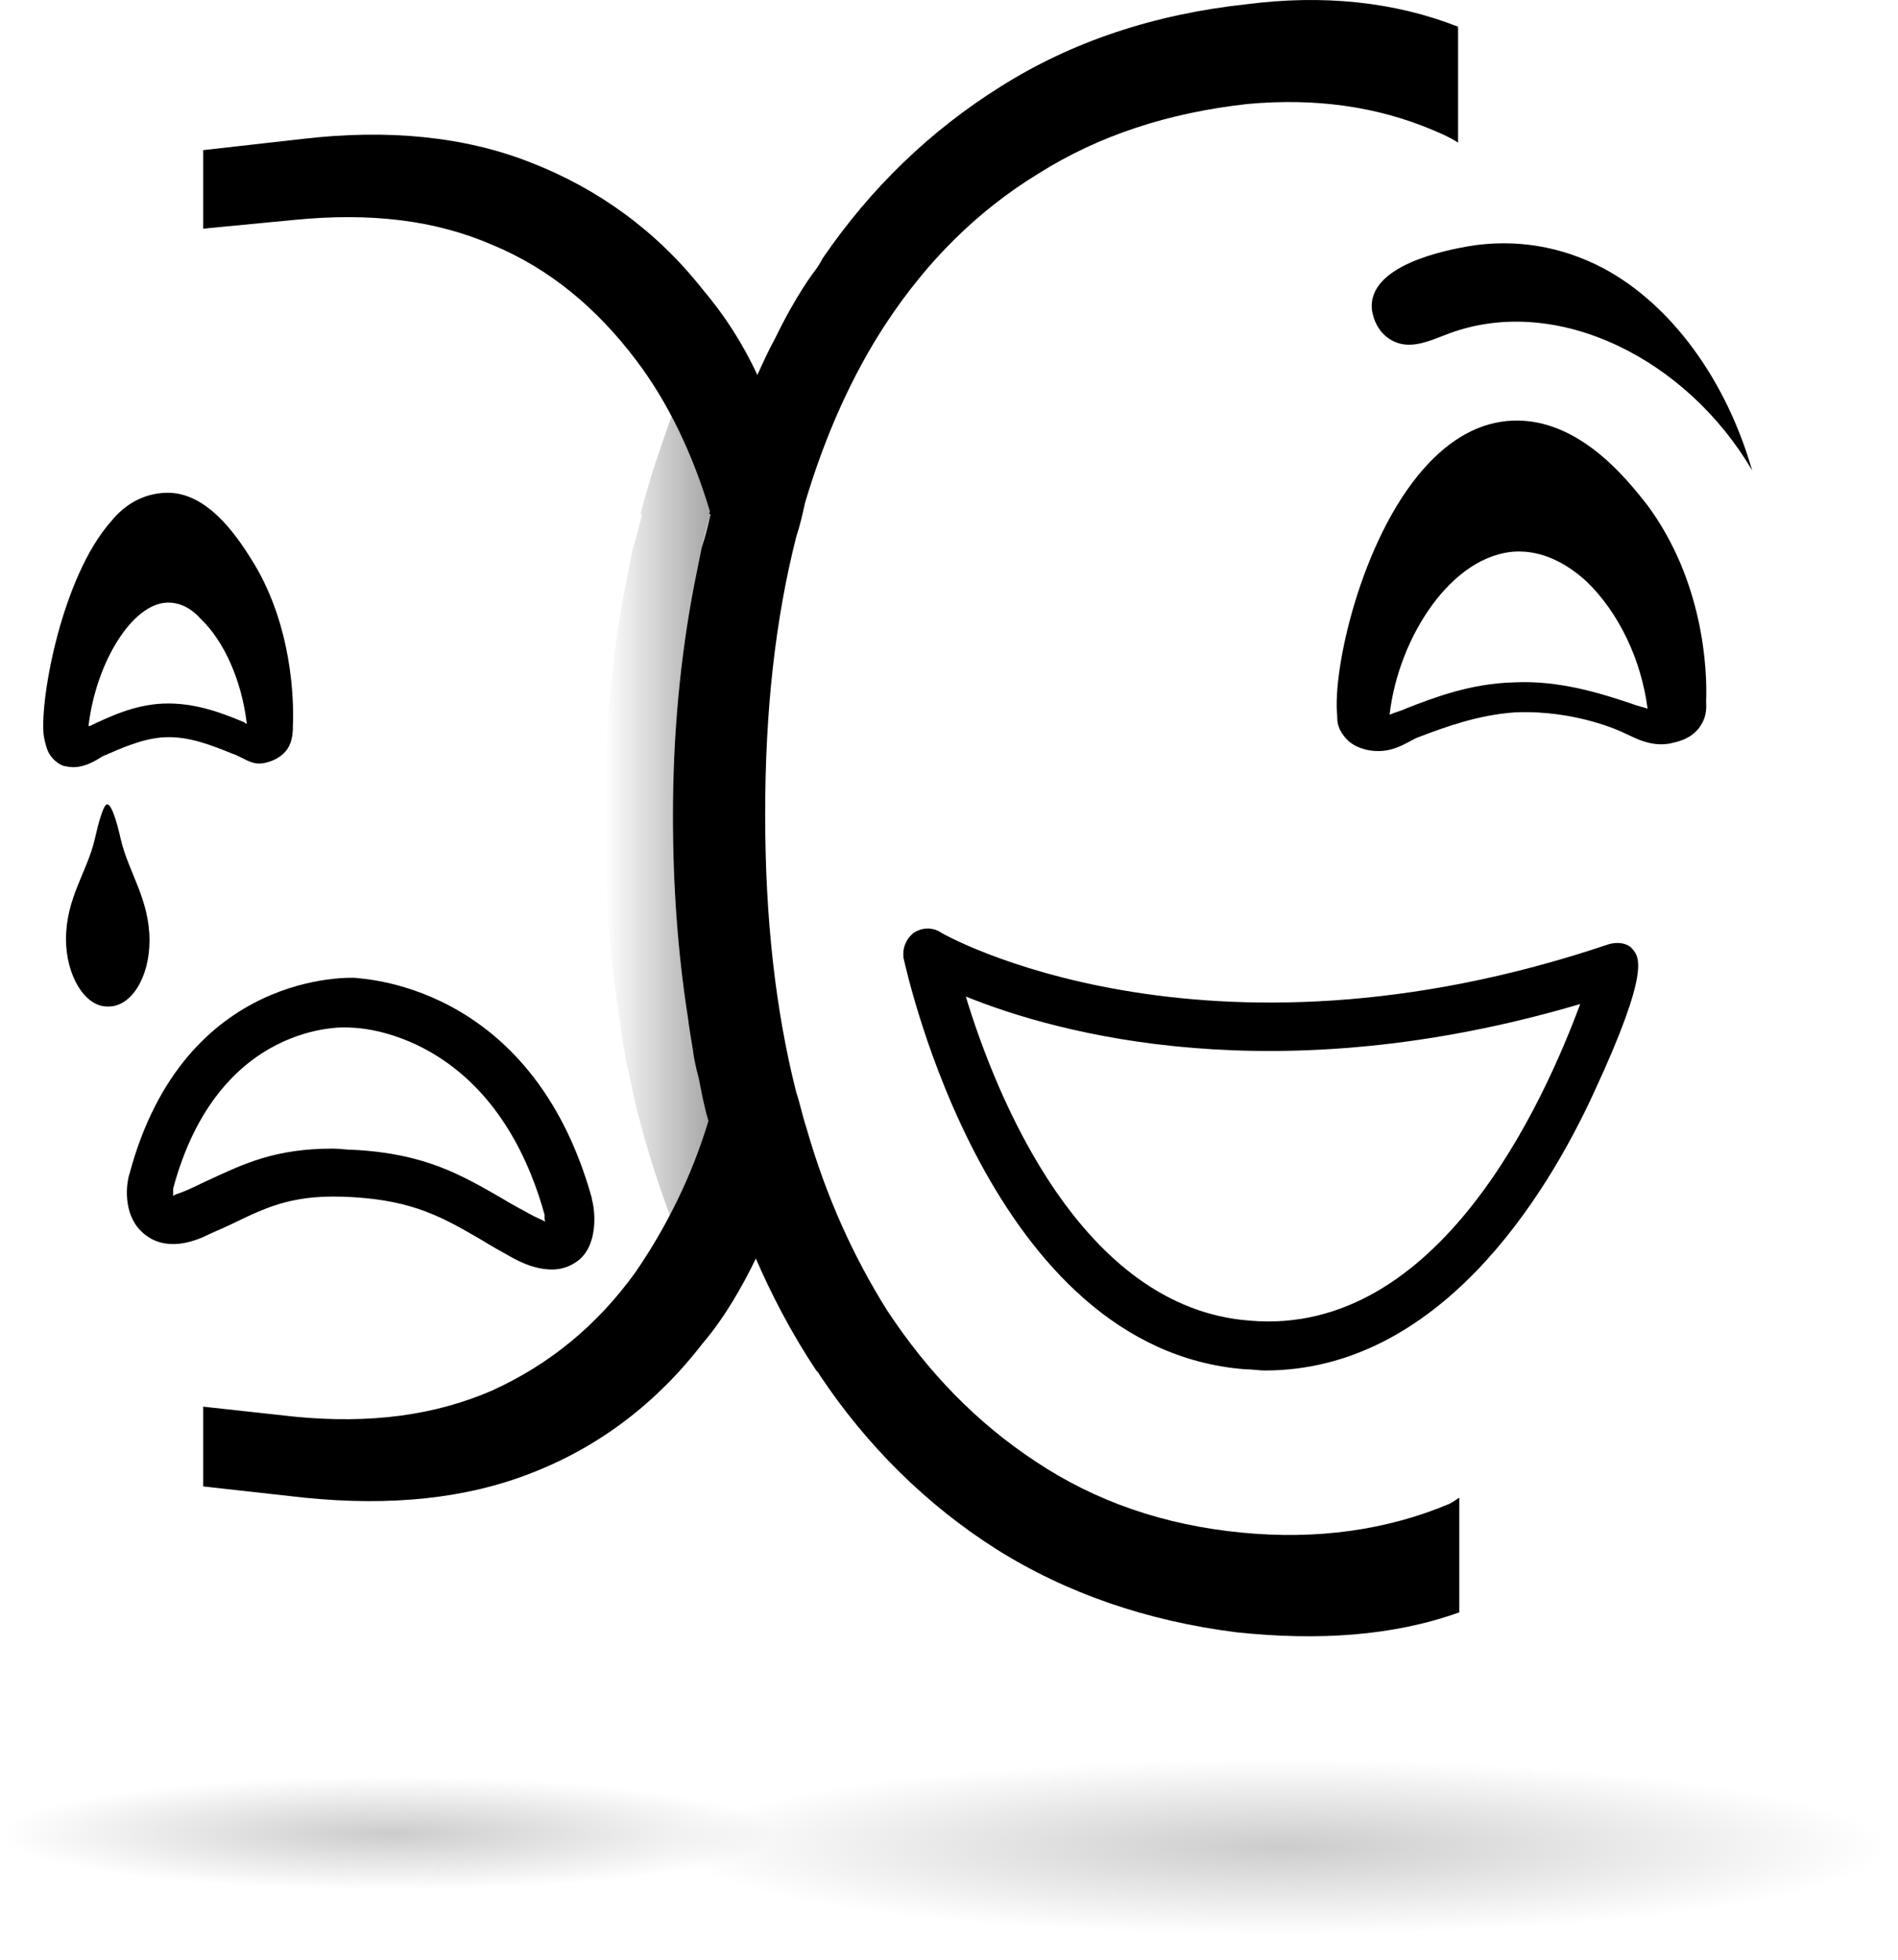
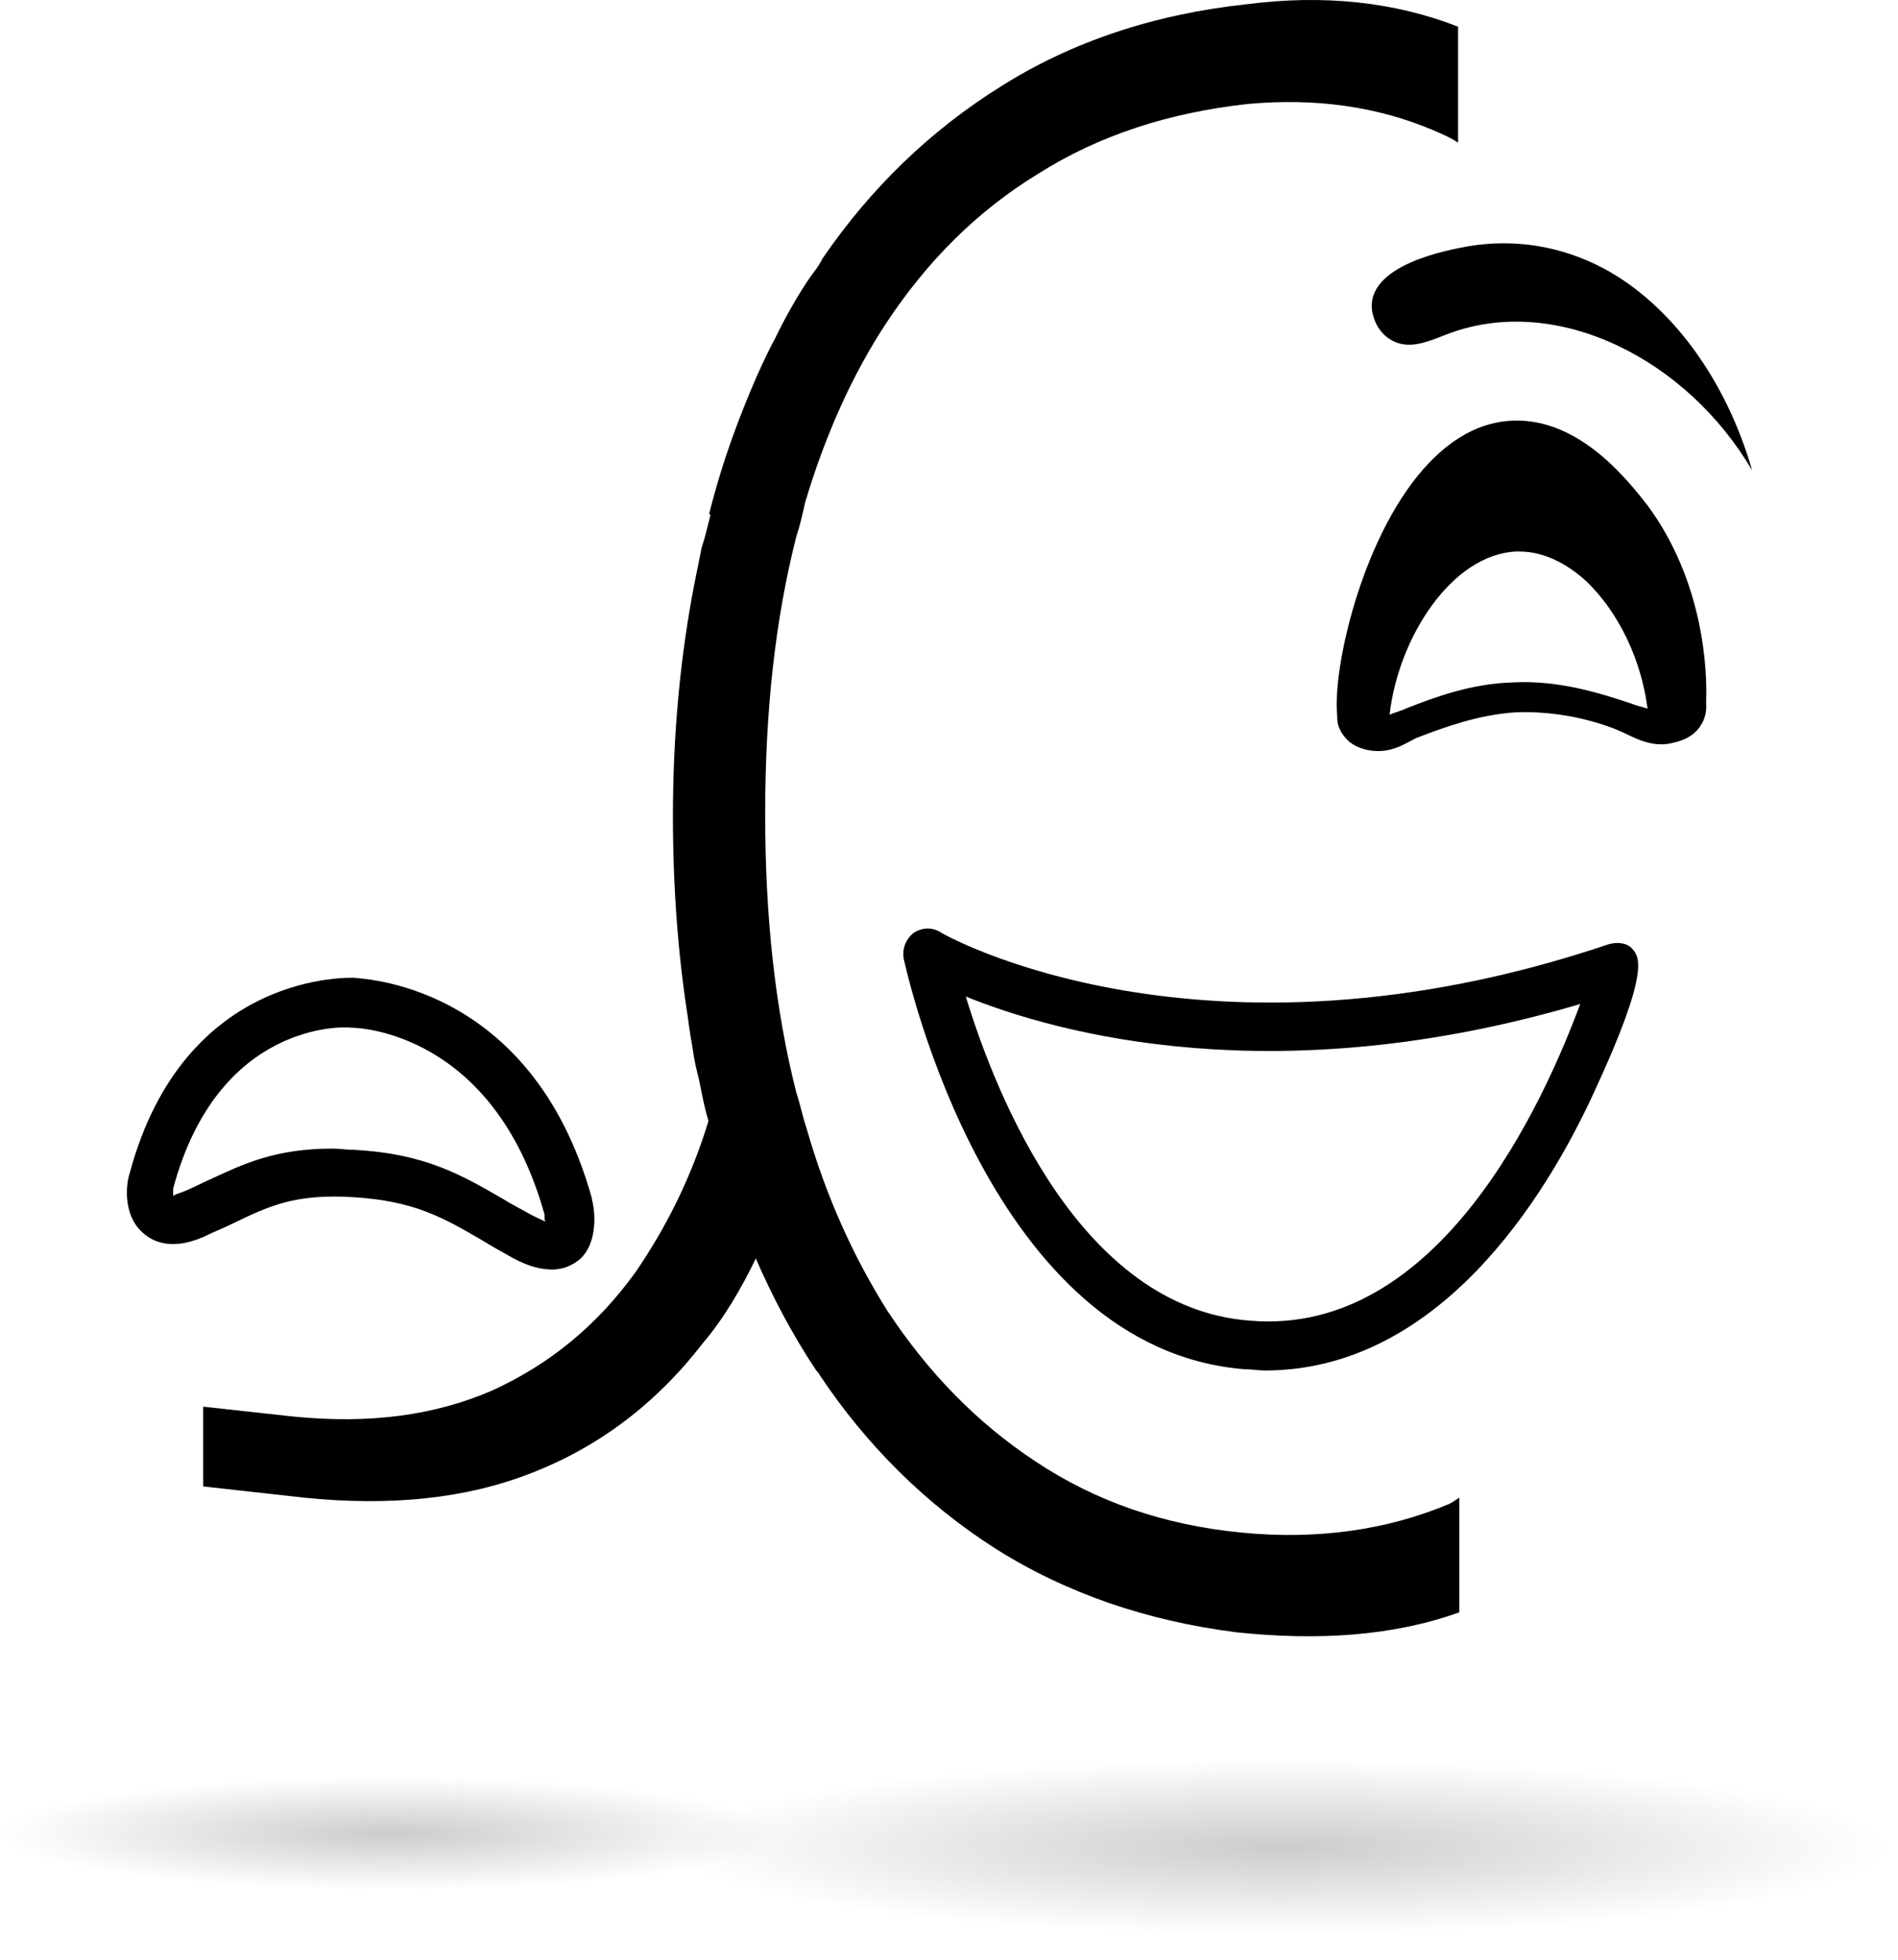
<svg xmlns="http://www.w3.org/2000/svg" width="62" height="64" viewBox="0 0 62 64" fill="none">
-   <path d="M24.752 12.271C24.223 13.492 23.653 14.958 23.206 16.749C22.636 14.836 21.821 13.126 20.763 11.742C19.501 10.073 17.954 8.77 16.081 7.997C14.209 7.182 12.092 6.938 9.608 7.182L6.637 7.467V4.903L9.893 4.536C12.662 4.211 15.186 4.455 17.343 5.31C19.541 6.165 21.455 7.549 22.961 9.462C23.653 10.276 24.264 11.213 24.752 12.271Z" fill="black" />
  <path d="M24.712 41.053C24.223 42.07 23.653 43.047 22.961 43.862C21.455 45.816 19.582 47.24 17.384 48.096C15.226 48.95 12.743 49.195 9.934 48.91L6.637 48.543V45.938L9.608 46.264C12.092 46.508 14.209 46.223 16.081 45.409C17.954 44.554 19.501 43.292 20.763 41.541C21.74 40.117 22.595 38.447 23.165 36.534C23.491 37.837 24.02 39.424 24.712 41.053Z" fill="black" />
  <path d="M26.012 17.523C25.32 20.25 24.995 23.222 24.995 26.601C24.995 29.939 25.32 32.951 26.012 35.679C26.135 36.045 26.216 36.453 26.338 36.819C26.99 39.099 27.885 41.053 28.984 42.803C30.328 44.839 31.915 46.467 33.829 47.729C35.783 49.032 38.022 49.805 40.546 50.05C43.029 50.294 45.309 49.968 47.344 49.113C47.426 49.072 47.548 48.991 47.67 48.91V52.655C45.513 53.428 43.07 53.591 40.383 53.306C37.493 52.94 34.847 52.044 32.526 50.579C30.287 49.154 28.333 47.24 26.786 44.92C26.745 44.839 26.705 44.798 26.664 44.757C25.85 43.536 25.198 42.274 24.669 41.053C23.977 39.424 23.448 37.837 23.122 36.534C23 36.127 22.919 35.679 22.837 35.272C22.756 34.946 22.674 34.62 22.634 34.295C22.512 33.603 22.471 33.236 22.471 33.236C22.145 31.16 21.982 28.962 21.982 26.641C21.982 23.955 22.227 21.431 22.674 19.11C22.756 18.703 22.837 18.296 22.919 17.889C23.041 17.523 23.122 17.156 23.204 16.831C23.204 16.79 23.204 16.79 23.163 16.79C23.611 14.998 24.181 13.533 24.71 12.312C24.913 11.864 25.117 11.416 25.32 11.05C26.012 9.625 26.582 8.892 26.582 8.892C26.705 8.729 26.786 8.607 26.867 8.444C28.455 6.124 30.409 4.251 32.689 2.826C35.009 1.361 37.696 0.465 40.709 0.14C43.233 -0.186 45.553 0.058 47.629 0.872V4.658C47.385 4.495 47.1 4.373 46.815 4.251C44.983 3.478 42.988 3.193 40.749 3.396C38.185 3.681 35.905 4.414 33.91 5.676C31.915 6.897 30.287 8.526 28.944 10.561C27.845 12.23 26.949 14.225 26.297 16.423C26.216 16.79 26.135 17.156 26.012 17.523Z" fill="black" />
  <path d="M19.336 39.18V39.139C17.341 31.974 11.601 31.974 11.601 31.933C11.52 31.933 6.024 31.648 4.233 38.325C4.111 38.691 4.029 39.628 4.599 40.197C4.884 40.483 5.495 40.889 6.635 40.401C6.96 40.238 7.286 40.116 7.612 39.953C8.792 39.383 9.647 38.976 11.56 39.098C13.514 39.22 14.451 39.75 15.713 40.483C16.038 40.686 16.405 40.889 16.771 41.093C17.3 41.378 17.707 41.459 18.033 41.459C18.44 41.459 18.725 41.297 18.929 41.134C19.58 40.564 19.417 39.424 19.336 39.18ZM17.422 39.709C17.056 39.505 16.73 39.343 16.405 39.139C15.061 38.366 13.881 37.673 11.56 37.551C11.316 37.551 11.113 37.511 10.868 37.511C8.996 37.511 7.978 37.999 6.838 38.528C6.553 38.651 6.268 38.813 5.942 38.935C5.82 38.976 5.698 39.017 5.657 39.058C5.657 38.976 5.657 38.895 5.657 38.854V38.813C7.123 33.358 11.235 33.521 11.479 33.562C11.682 33.562 16.12 33.684 17.789 39.668V39.75C17.789 39.831 17.789 39.872 17.83 39.913C17.789 39.872 17.667 39.831 17.422 39.709Z" fill="black" />
-   <path d="M3.947 27.415C3.663 26.153 3.5 26.275 3.5 26.275C3.5 26.275 3.378 26.153 3.093 27.415C2.848 28.473 2.156 29.328 2.156 30.672C2.156 31.852 2.767 32.87 3.5 32.87C4.273 32.91 4.884 31.933 4.884 30.712C4.884 29.369 4.192 28.473 3.947 27.415Z" fill="black" />
-   <path d="M2.402 25.054C2.891 25.054 3.339 24.687 3.379 24.687C3.949 24.443 4.641 24.117 5.374 24.077C6.188 24.036 6.962 24.362 7.572 24.606C7.939 24.728 8.183 24.972 8.549 24.931C8.59 24.931 9.201 24.85 9.445 24.362C9.567 24.117 9.567 23.832 9.567 23.71C9.608 22.815 9.526 20.453 8.305 18.418C7.898 17.767 6.84 15.975 5.333 16.098C4.723 16.138 4.112 16.423 3.623 17.034C2.036 18.825 1.303 22.774 1.425 23.995C1.466 24.28 1.547 24.484 1.547 24.484C1.588 24.606 1.751 24.891 2.077 25.013C2.117 25.013 2.239 25.054 2.402 25.054ZM7.979 23.588C7.287 23.303 6.392 22.937 5.333 22.977C4.356 23.018 3.542 23.425 2.931 23.71H2.891C3.135 21.634 4.316 19.721 5.455 19.68H5.496C5.863 19.68 6.229 19.843 6.555 20.209C7.328 20.942 7.898 22.245 8.061 23.629C8.02 23.629 8.02 23.629 7.979 23.588Z" fill="black" />
-   <path d="M52.555 30.835C39.284 35.313 30.776 30.509 30.694 30.427C30.409 30.265 30.083 30.305 29.839 30.468C29.595 30.672 29.473 30.957 29.514 31.282C29.636 31.811 32.322 44.065 40.668 44.717C40.912 44.717 41.116 44.757 41.319 44.757C46.978 44.757 50.479 39.139 52.067 35.679C53.939 31.649 53.532 31.242 53.329 30.997C53.166 30.794 52.84 30.753 52.555 30.835ZM40.831 43.129C35.294 42.722 32.526 35.761 31.549 32.544C34.562 33.766 41.686 35.72 51.619 32.789C50.438 35.964 47.019 43.658 40.831 43.129Z" fill="black" />
+   <path d="M52.555 30.835C39.284 35.313 30.776 30.509 30.694 30.427C30.409 30.265 30.083 30.305 29.839 30.468C29.595 30.672 29.473 30.957 29.514 31.282C29.636 31.811 32.322 44.065 40.668 44.717C40.912 44.717 41.116 44.757 41.319 44.757C46.978 44.757 50.479 39.139 52.067 35.679C53.939 31.649 53.532 31.242 53.329 30.997C53.166 30.794 52.84 30.753 52.555 30.835ZM40.831 43.129C35.294 42.722 32.526 35.761 31.549 32.544C34.562 33.766 41.686 35.72 51.619 32.789C50.438 35.964 47.019 43.658 40.831 43.129" fill="black" />
  <path d="M53.819 16.505C53.208 15.732 51.62 13.655 49.422 13.737C48.364 13.777 47.387 14.307 46.491 15.324C44.456 17.645 43.519 21.879 43.682 23.385C43.682 23.466 43.682 23.588 43.723 23.711C43.804 23.955 43.967 24.118 44.048 24.199C44.374 24.484 44.822 24.525 44.944 24.525C45.596 24.565 46.084 24.158 46.328 24.077C47.183 23.751 48.282 23.344 49.504 23.263C51.498 23.181 53.005 23.914 53.005 23.914C53.371 24.077 53.9 24.403 54.552 24.281C54.714 24.24 55.284 24.158 55.569 23.67C55.773 23.344 55.732 23.059 55.732 22.896C55.773 21.879 55.651 18.988 53.819 16.505ZM53.29 22.978C52.312 22.652 50.928 22.204 49.422 22.286C48.038 22.326 46.857 22.774 45.921 23.141C45.758 23.222 45.555 23.263 45.392 23.344C45.677 20.82 47.427 18.093 49.544 18.011C49.585 18.011 49.626 18.011 49.626 18.011C50.562 18.011 51.336 18.541 51.824 18.988C52.883 20.006 53.615 21.553 53.819 23.141C53.697 23.1 53.493 23.059 53.29 22.978Z" fill="black" />
  <path d="M45.919 11.253C46.407 11.294 46.896 11.05 47.344 10.887C50.885 9.584 55.119 11.742 57.236 15.365C56.381 12.393 54.59 9.951 52.392 8.77C51.008 8.037 49.501 7.793 47.995 8.037C47.303 8.159 44.616 8.648 44.82 10.154C44.942 10.846 45.43 11.213 45.919 11.253Z" fill="black" />
-   <path d="M23.162 36.534C23.488 37.837 24.017 39.424 24.709 41.053C24.342 41.826 23.935 42.518 23.447 43.169C23.08 42.477 22.714 41.745 22.429 41.053C22.225 40.564 22.022 40.116 21.859 39.628C21.452 38.529 21.126 37.47 20.882 36.534C20.76 36.127 20.678 35.679 20.597 35.272C20.516 34.946 20.434 34.62 20.393 34.295C20.271 33.603 20.231 33.236 20.231 33.236C19.905 31.16 19.742 28.962 19.742 26.641C19.742 23.954 19.986 21.431 20.434 19.11C20.516 18.703 20.597 18.296 20.678 17.889C20.801 17.522 20.882 17.156 20.963 16.83C20.963 16.79 20.963 16.79 20.923 16.79C21.208 15.65 21.574 14.632 21.9 13.696C22.103 13.207 22.266 12.719 22.47 12.312C22.673 11.864 22.877 11.416 23.08 11.05C23.243 10.724 23.365 10.439 23.488 10.235C23.935 10.887 24.383 11.579 24.709 12.312C24.18 13.533 23.61 14.998 23.162 16.79C23.203 16.83 23.203 16.83 23.203 16.83C23.08 17.197 22.999 17.563 22.918 17.889C22.836 18.255 22.755 18.703 22.673 19.11C22.225 21.431 21.981 23.995 21.981 26.641C21.981 28.962 22.144 31.16 22.47 33.236C22.47 33.236 22.51 33.643 22.633 34.295C22.714 34.62 22.755 34.987 22.836 35.272C22.958 35.679 23.08 36.086 23.162 36.534Z" fill="url(#paint0_linear_1667_880)" />
  <path d="M12.742 61.693C19.779 61.693 25.484 60.872 25.484 59.861C25.484 58.849 19.779 58.029 12.742 58.029C5.705 58.029 0 58.849 0 59.861C0 60.872 5.705 61.693 12.742 61.693Z" fill="url(#paint1_radial_1667_880)" />
  <path d="M41.85 63.158C52.754 63.158 61.594 61.882 61.594 60.308C61.594 58.734 52.754 57.459 41.85 57.459C30.945 57.459 22.105 58.734 22.105 60.308C22.105 61.882 30.945 63.158 41.85 63.158Z" fill="url(#paint2_radial_1667_880)" />
  <defs>
    <linearGradient id="paint0_linear_1667_880" x1="19.751" y1="26.659" x2="24.748" y2="26.659" gradientUnits="userSpaceOnUse">
      <stop stop-opacity="0" />
      <stop offset="1" stop-opacity="0.5" />
    </linearGradient>
    <radialGradient id="paint1_radial_1667_880" cx="0" cy="0" r="1" gradientUnits="userSpaceOnUse" gradientTransform="translate(12.738 59.881) scale(12.726 1.849)">
      <stop stop-color="#999999" stop-opacity="0.5" />
      <stop offset="1" stop-color="#999999" stop-opacity="0" />
    </radialGradient>
    <radialGradient id="paint2_radial_1667_880" cx="0" cy="0" r="1" gradientUnits="userSpaceOnUse" gradientTransform="translate(41.849 60.318) scale(19.737 2.868)">
      <stop stop-color="#999999" stop-opacity="0.5" />
      <stop offset="1" stop-color="#999999" stop-opacity="0" />
    </radialGradient>
  </defs>
</svg>